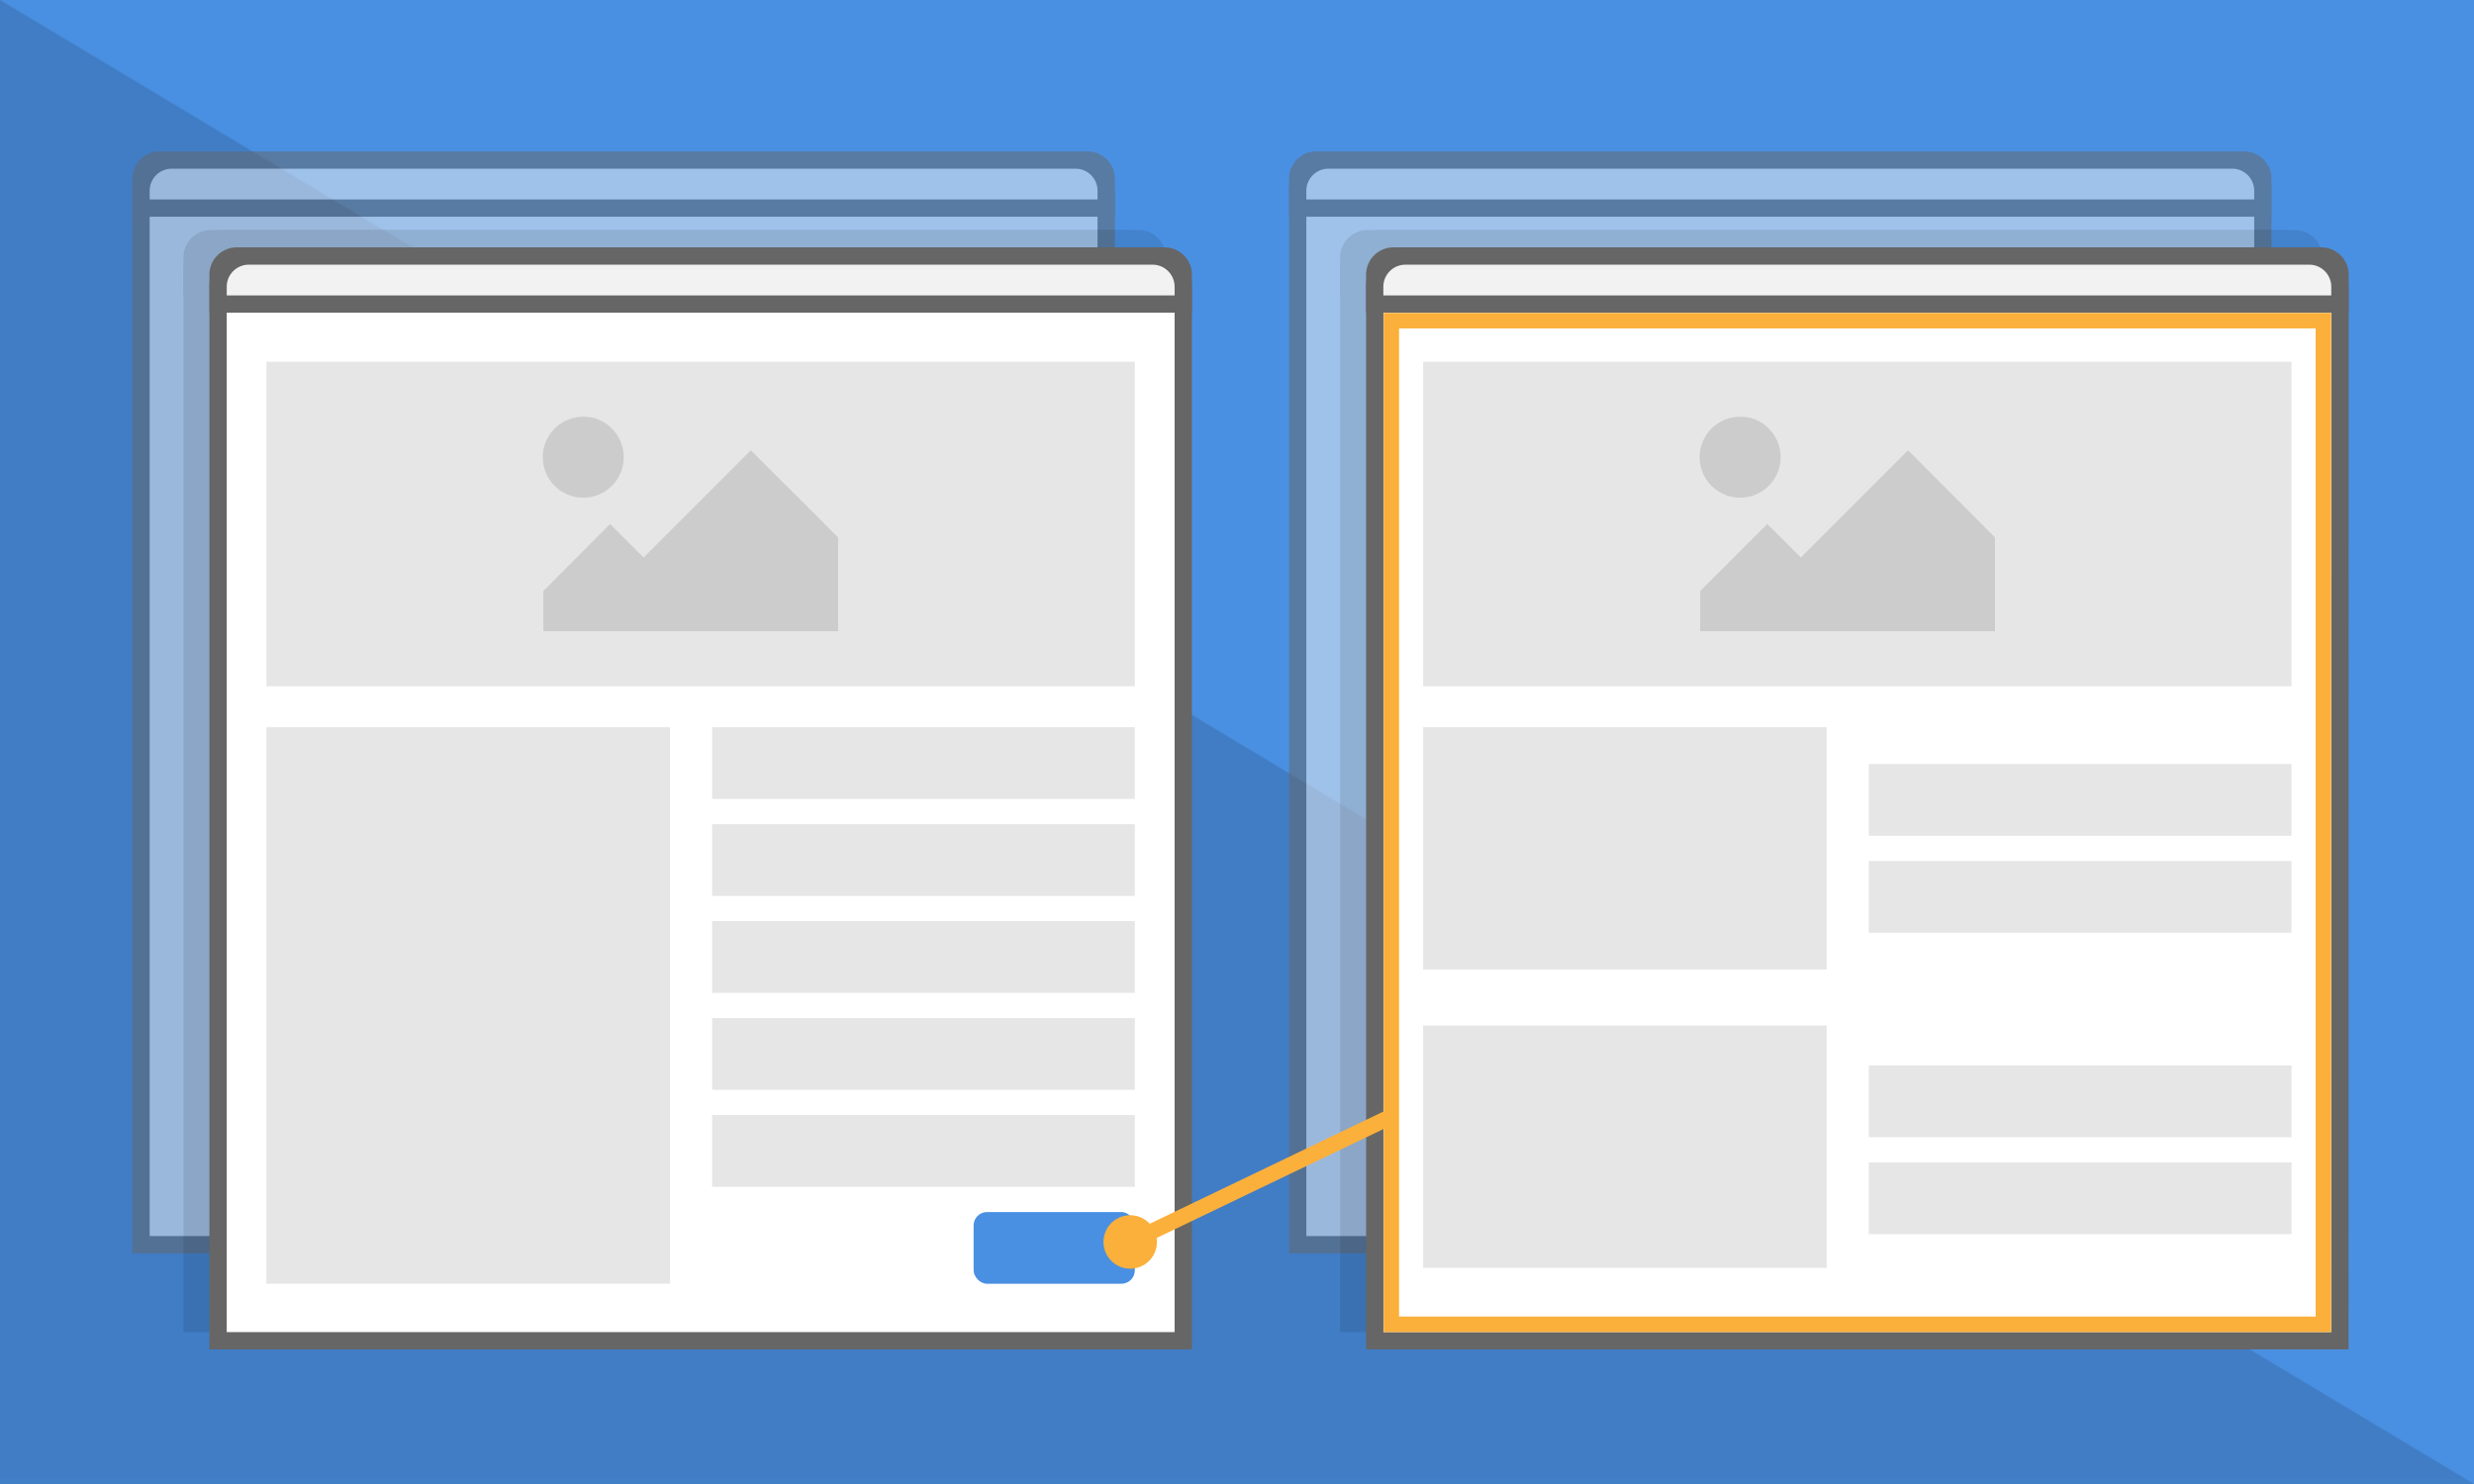
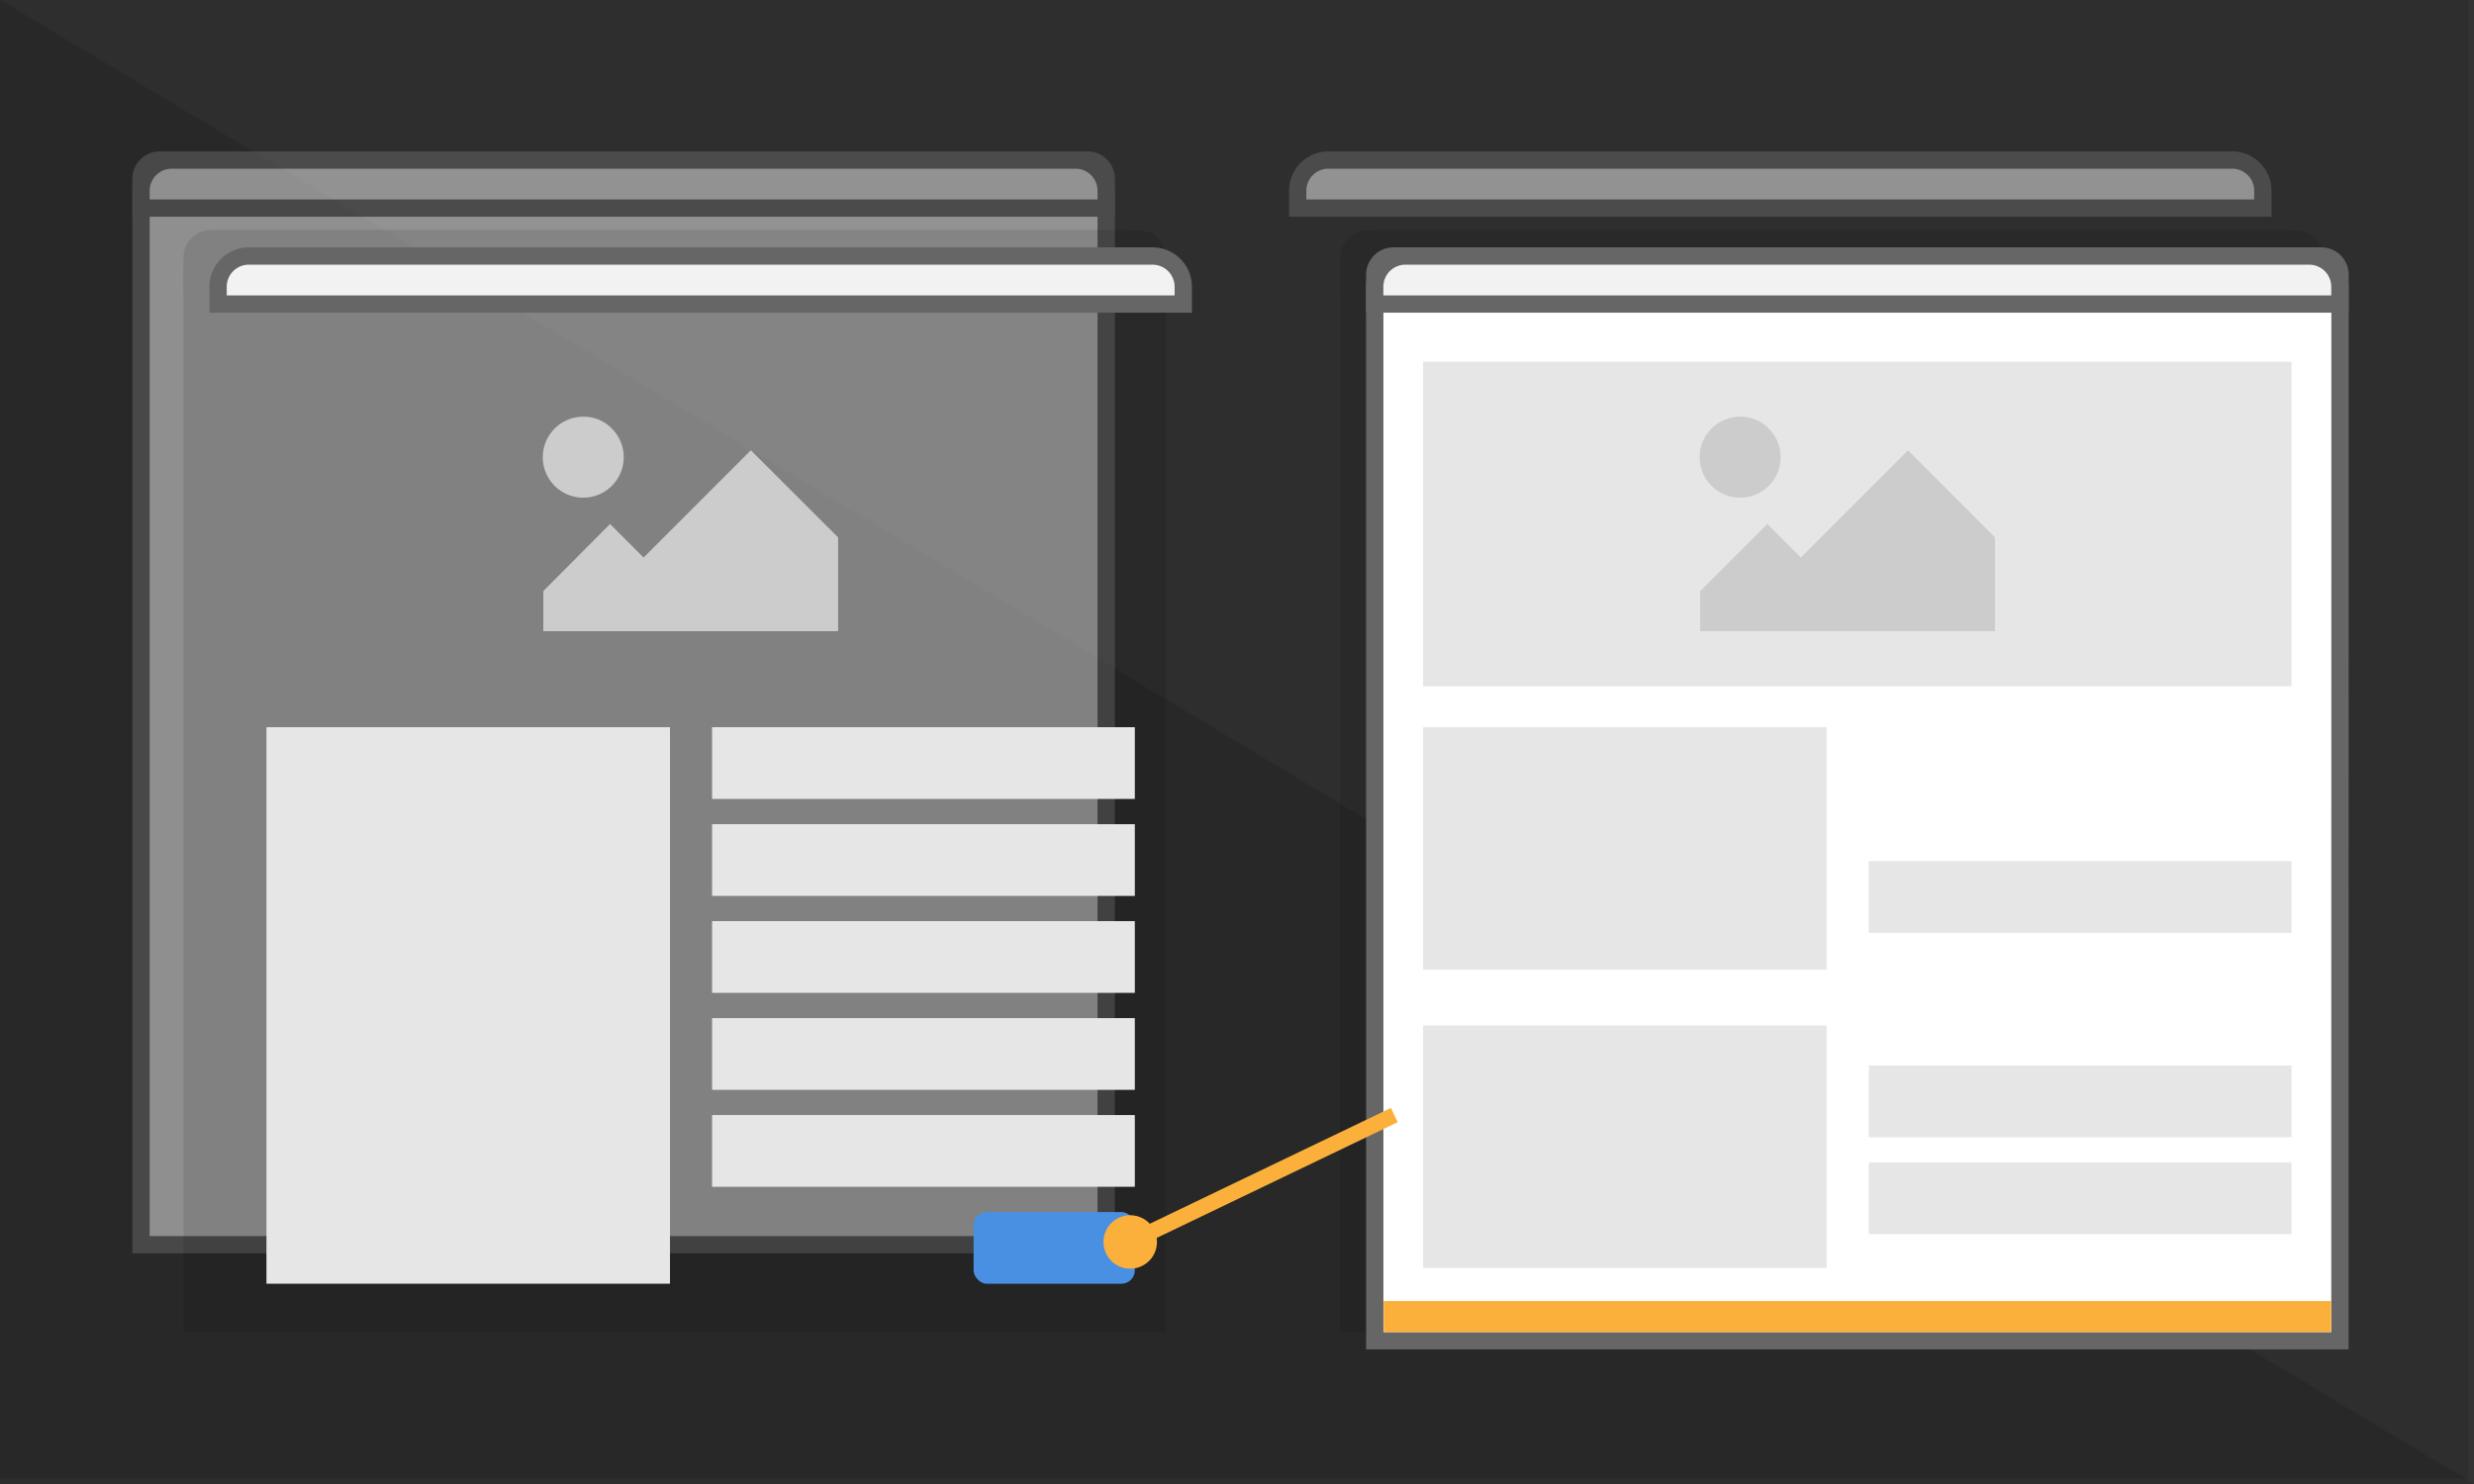
<svg xmlns="http://www.w3.org/2000/svg" viewBox="0 0 470 282">
  <rect x="0" y="0" width="470" height="282" fill="#333333" stroke="none" />
  <defs>
    <style>.cls-1{isolation:isolate;}.cls-2{opacity:0.1;mix-blend-mode:multiply;}.cls-3{fill:#4a90e2;}.cls-4{opacity:0.12;}.cls-5{opacity:0.51;}.cls-6{fill:#f2f2f2;}.cls-6,.cls-8{stroke:#666;}.cls-11,.cls-6,.cls-7,.cls-8{stroke-miterlimit:10;}.cls-6,.cls-7,.cls-8{stroke-width:3.29px;}.cls-7{stroke:#000;}.cls-8{fill:#fff;}.cls-9{fill:#e6e6e6;}.cls-10{fill:#ccc;}.cls-11{fill:none;stroke:#fbb03b;stroke-width:3px;}.cls-12{fill:#fbb03b;}</style>
  </defs>
  <title>process-wireframing</title>
  <g class="cls-1">
    <g id="Layer_1" data-name="Layer 1">
      <g class="cls-2">
        <rect x="-1.05" y="-1.05" width="470" height="282" />
      </g>
-       <rect class="cls-3" width="470" height="282" />
      <g class="cls-2">
        <polygon class="cls-4" points="468.95 280.95 -1.05 280.95 -1.05 -1.05 468.95 280.95" />
      </g>
      <polygon class="cls-4" points="470 282 0 282 0 0 470 282" />
      <g class="cls-5">
        <path class="cls-6" d="M30.34,30.41H206.6A3.55,3.55,0,0,1,210.15,34V236.53a0,0,0,0,1,0,0H26.79a0,0,0,0,1,0,0V34A3.55,3.55,0,0,1,30.34,30.41Z" />
        <path class="cls-6" d="M204.31,30.41H32.63a5.84,5.84,0,0,0-5.84,5.84v3.29H210.15V36.25A5.84,5.84,0,0,0,204.31,30.41Z" />
      </g>
      <g class="cls-2">
        <path class="cls-7" d="M219.86,251.49H36.5V48.92A3.55,3.55,0,0,1,40,45.36H216.3a3.55,3.55,0,0,1,3.55,3.55Z" />
        <path class="cls-7" d="M214,45.36H42.33A5.84,5.84,0,0,0,36.5,51.2v3.29H219.86V51.2A5.84,5.84,0,0,0,214,45.36Z" />
      </g>
-       <path class="cls-8" d="M224.79,254.78H41.43V52.2A3.55,3.55,0,0,1,45,48.65H221.24a3.55,3.55,0,0,1,3.55,3.55Z" />
      <path class="cls-6" d="M219,48.65H47.27a5.84,5.84,0,0,0-5.84,5.84v3.29H224.79V54.49A5.84,5.84,0,0,0,219,48.65Z" />
-       <rect class="cls-9" x="50.62" y="68.73" width="164.97" height="61.68" />
      <rect class="cls-9" x="50.62" y="138.19" width="76.66" height="105.75" />
      <rect class="cls-9" x="135.28" y="138.19" width="80.31" height="13.63" />
      <rect class="cls-9" x="135.28" y="156.62" width="80.31" height="13.63" />
      <rect class="cls-9" x="135.28" y="175.04" width="80.31" height="13.63" />
      <rect class="cls-9" x="135.28" y="193.47" width="80.31" height="13.63" />
      <rect class="cls-9" x="135.28" y="211.89" width="80.31" height="13.63" />
      <rect class="cls-3" x="184.96" y="230.32" width="30.63" height="13.63" rx="2.55" ry="2.55" />
      <path class="cls-10" d="M116.22,81.42a7.69,7.69,0,1,1-5.41-2.23A7.37,7.37,0,0,1,116.22,81.42Zm43,20.7v17.83h-56v-7.64L115.9,99.57l6.37,6.37,20.38-20.38Z" />
      <g class="cls-5">
-         <path class="cls-6" d="M250.08,30.41H426.34A3.55,3.55,0,0,1,429.89,34V236.53a0,0,0,0,1,0,0H246.53a0,0,0,0,1,0,0V34A3.55,3.55,0,0,1,250.08,30.41Z" />
        <path class="cls-6" d="M424,30.41H252.37a5.84,5.84,0,0,0-5.84,5.84v3.29H429.89V36.25A5.84,5.84,0,0,0,424,30.41Z" />
      </g>
      <g class="cls-2">
        <path class="cls-7" d="M439.6,251.49H256.24V48.92a3.55,3.55,0,0,1,3.55-3.55H436a3.55,3.55,0,0,1,3.55,3.55Z" />
        <path class="cls-7" d="M433.76,45.36H262.07a5.84,5.84,0,0,0-5.84,5.84v3.29H439.6V51.2A5.84,5.84,0,0,0,433.76,45.36Z" />
      </g>
      <path class="cls-8" d="M444.53,254.78H261.17V52.2a3.55,3.55,0,0,1,3.55-3.55H441a3.55,3.55,0,0,1,3.55,3.55Z" />
      <path class="cls-6" d="M438.69,48.65H267a5.84,5.84,0,0,0-5.84,5.84v3.29H444.53V54.49A5.84,5.84,0,0,0,438.69,48.65Z" />
      <rect class="cls-9" x="270.36" y="68.73" width="164.97" height="61.68" />
      <rect class="cls-9" x="270.36" y="138.19" width="76.66" height="46.06" />
      <rect class="cls-9" x="270.36" y="194.87" width="76.66" height="46.06" />
-       <rect class="cls-9" x="355.02" y="145.19" width="80.31" height="13.63" />
      <rect class="cls-9" x="355.02" y="163.62" width="80.31" height="13.63" />
      <rect class="cls-9" x="355.02" y="202.47" width="80.31" height="13.63" />
      <rect class="cls-9" x="355.02" y="220.89" width="80.31" height="13.63" />
      <path class="cls-10" d="M336,81.42a7.69,7.69,0,1,1-5.41-2.23A7.37,7.37,0,0,1,336,81.42Zm43,20.7v17.83h-56v-7.64l12.74-12.74,6.37,6.37,20.38-20.38Z" />
      <line class="cls-11" x1="214.49" y1="236.1" x2="264.89" y2="211.89" />
      <circle class="cls-12" cx="214.72" cy="235.99" r="5.08" transform="translate(-81.02 116.27) rotate(-25.66)" />
-       <path class="cls-12" d="M439.91,62.41V250.18H265.79V62.41H439.91m2.95-2.95h-180V253.13h180V59.46Z" />
+       <path class="cls-12" d="M439.91,62.41V250.18H265.79H439.91m2.95-2.95h-180V253.13h180V59.46Z" />
    </g>
  </g>
</svg>